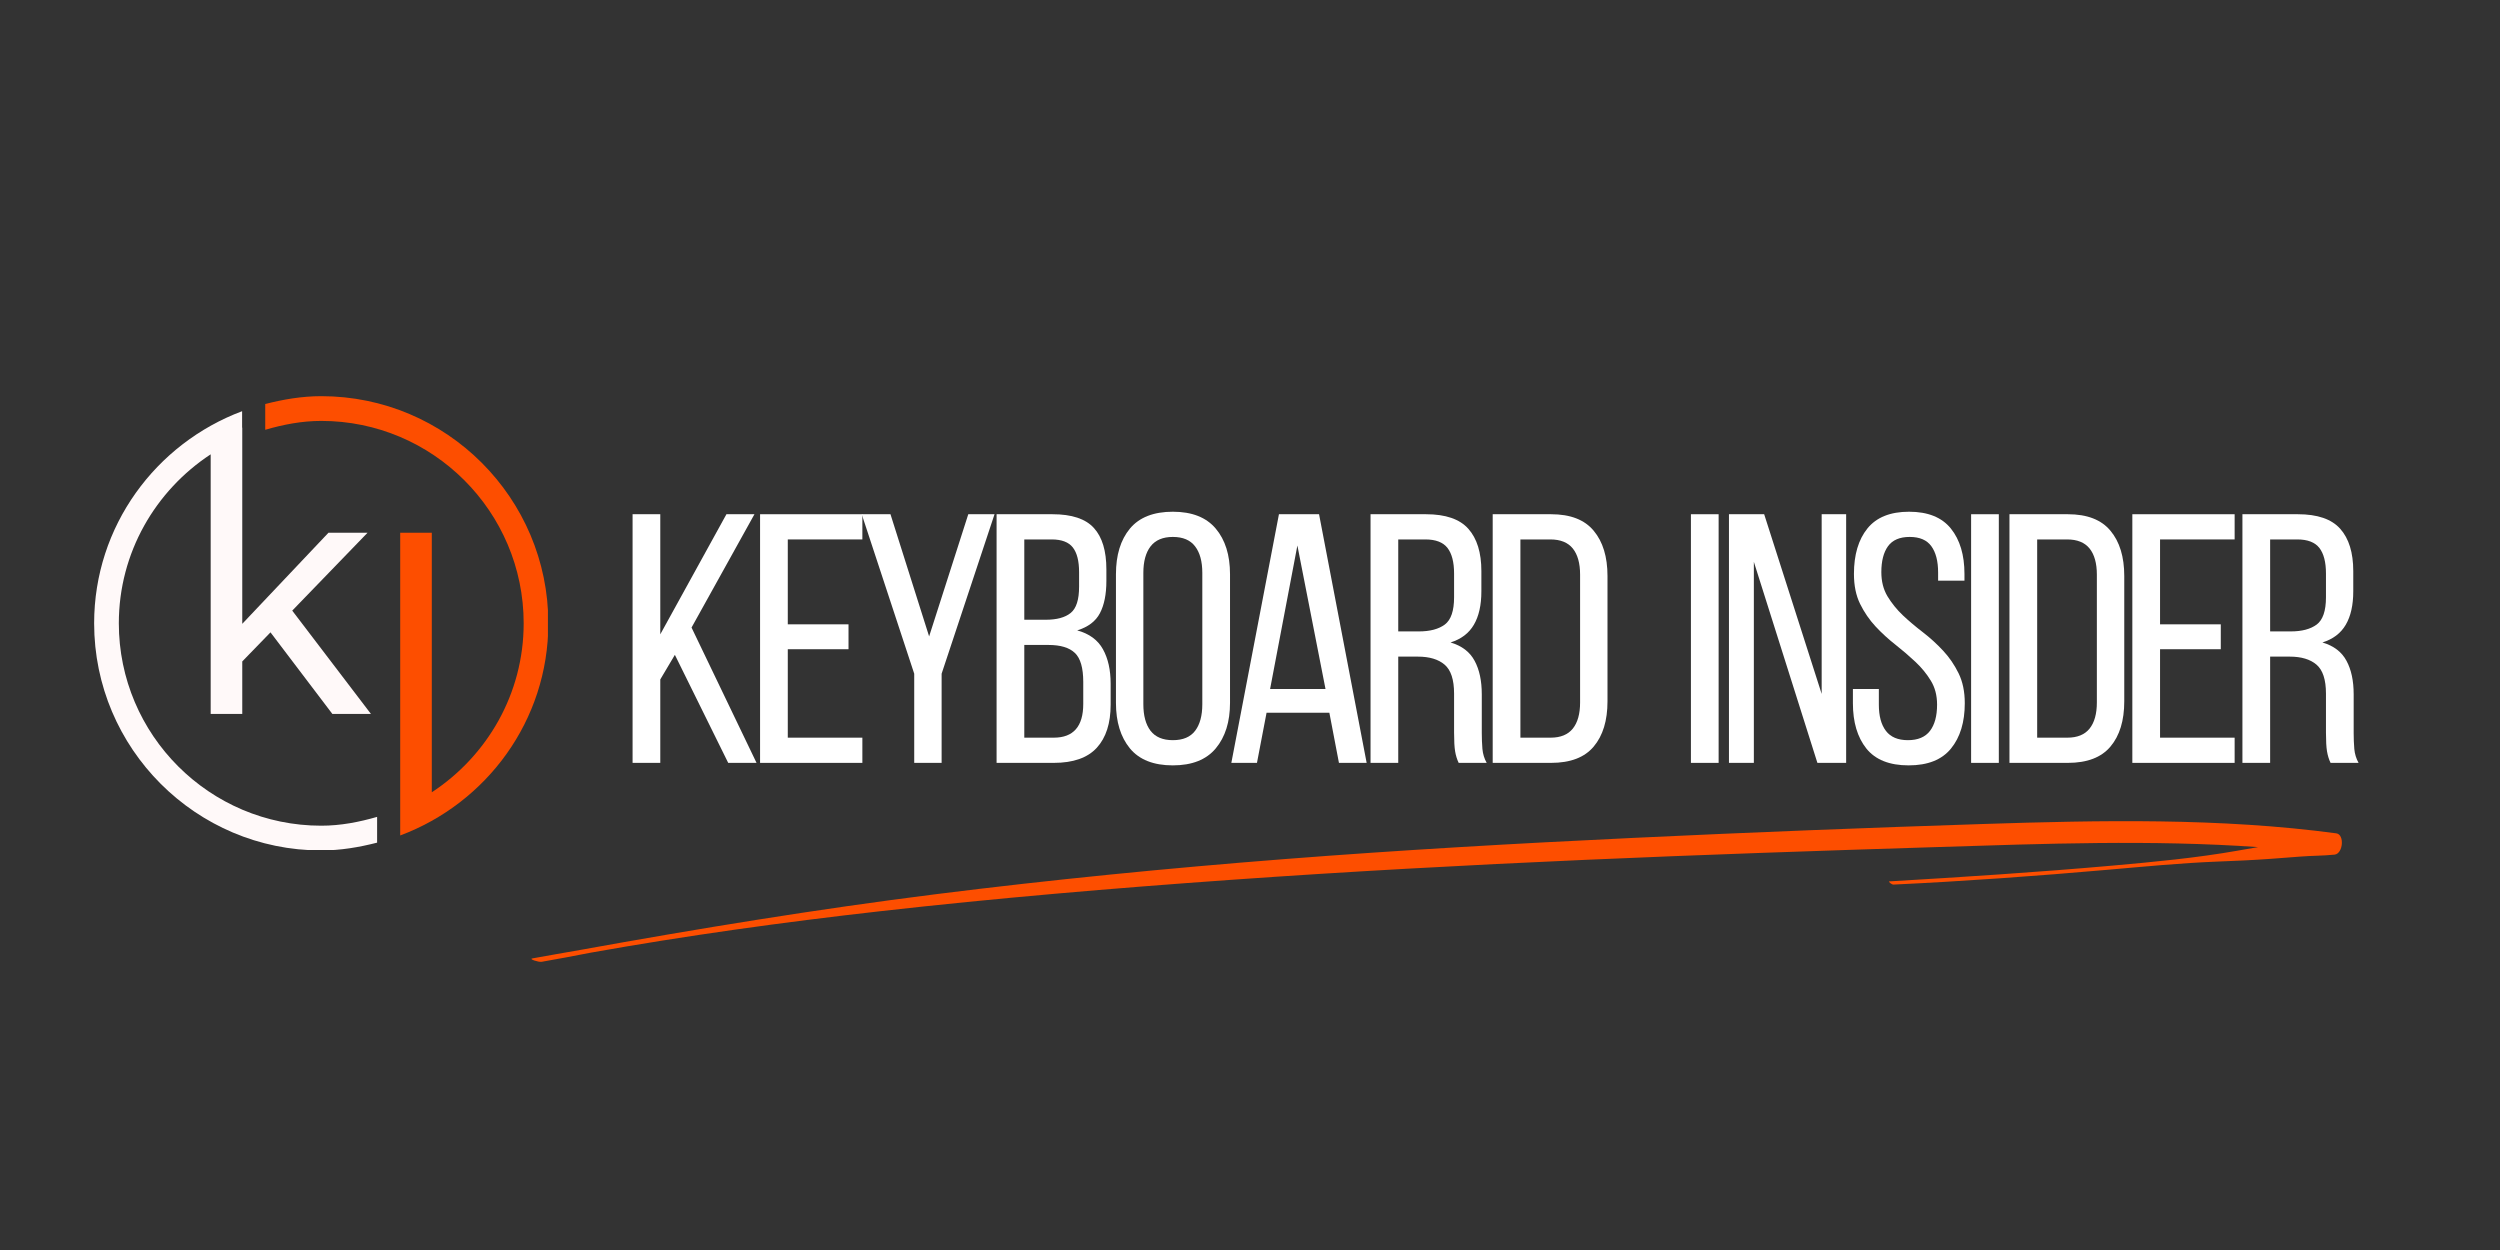
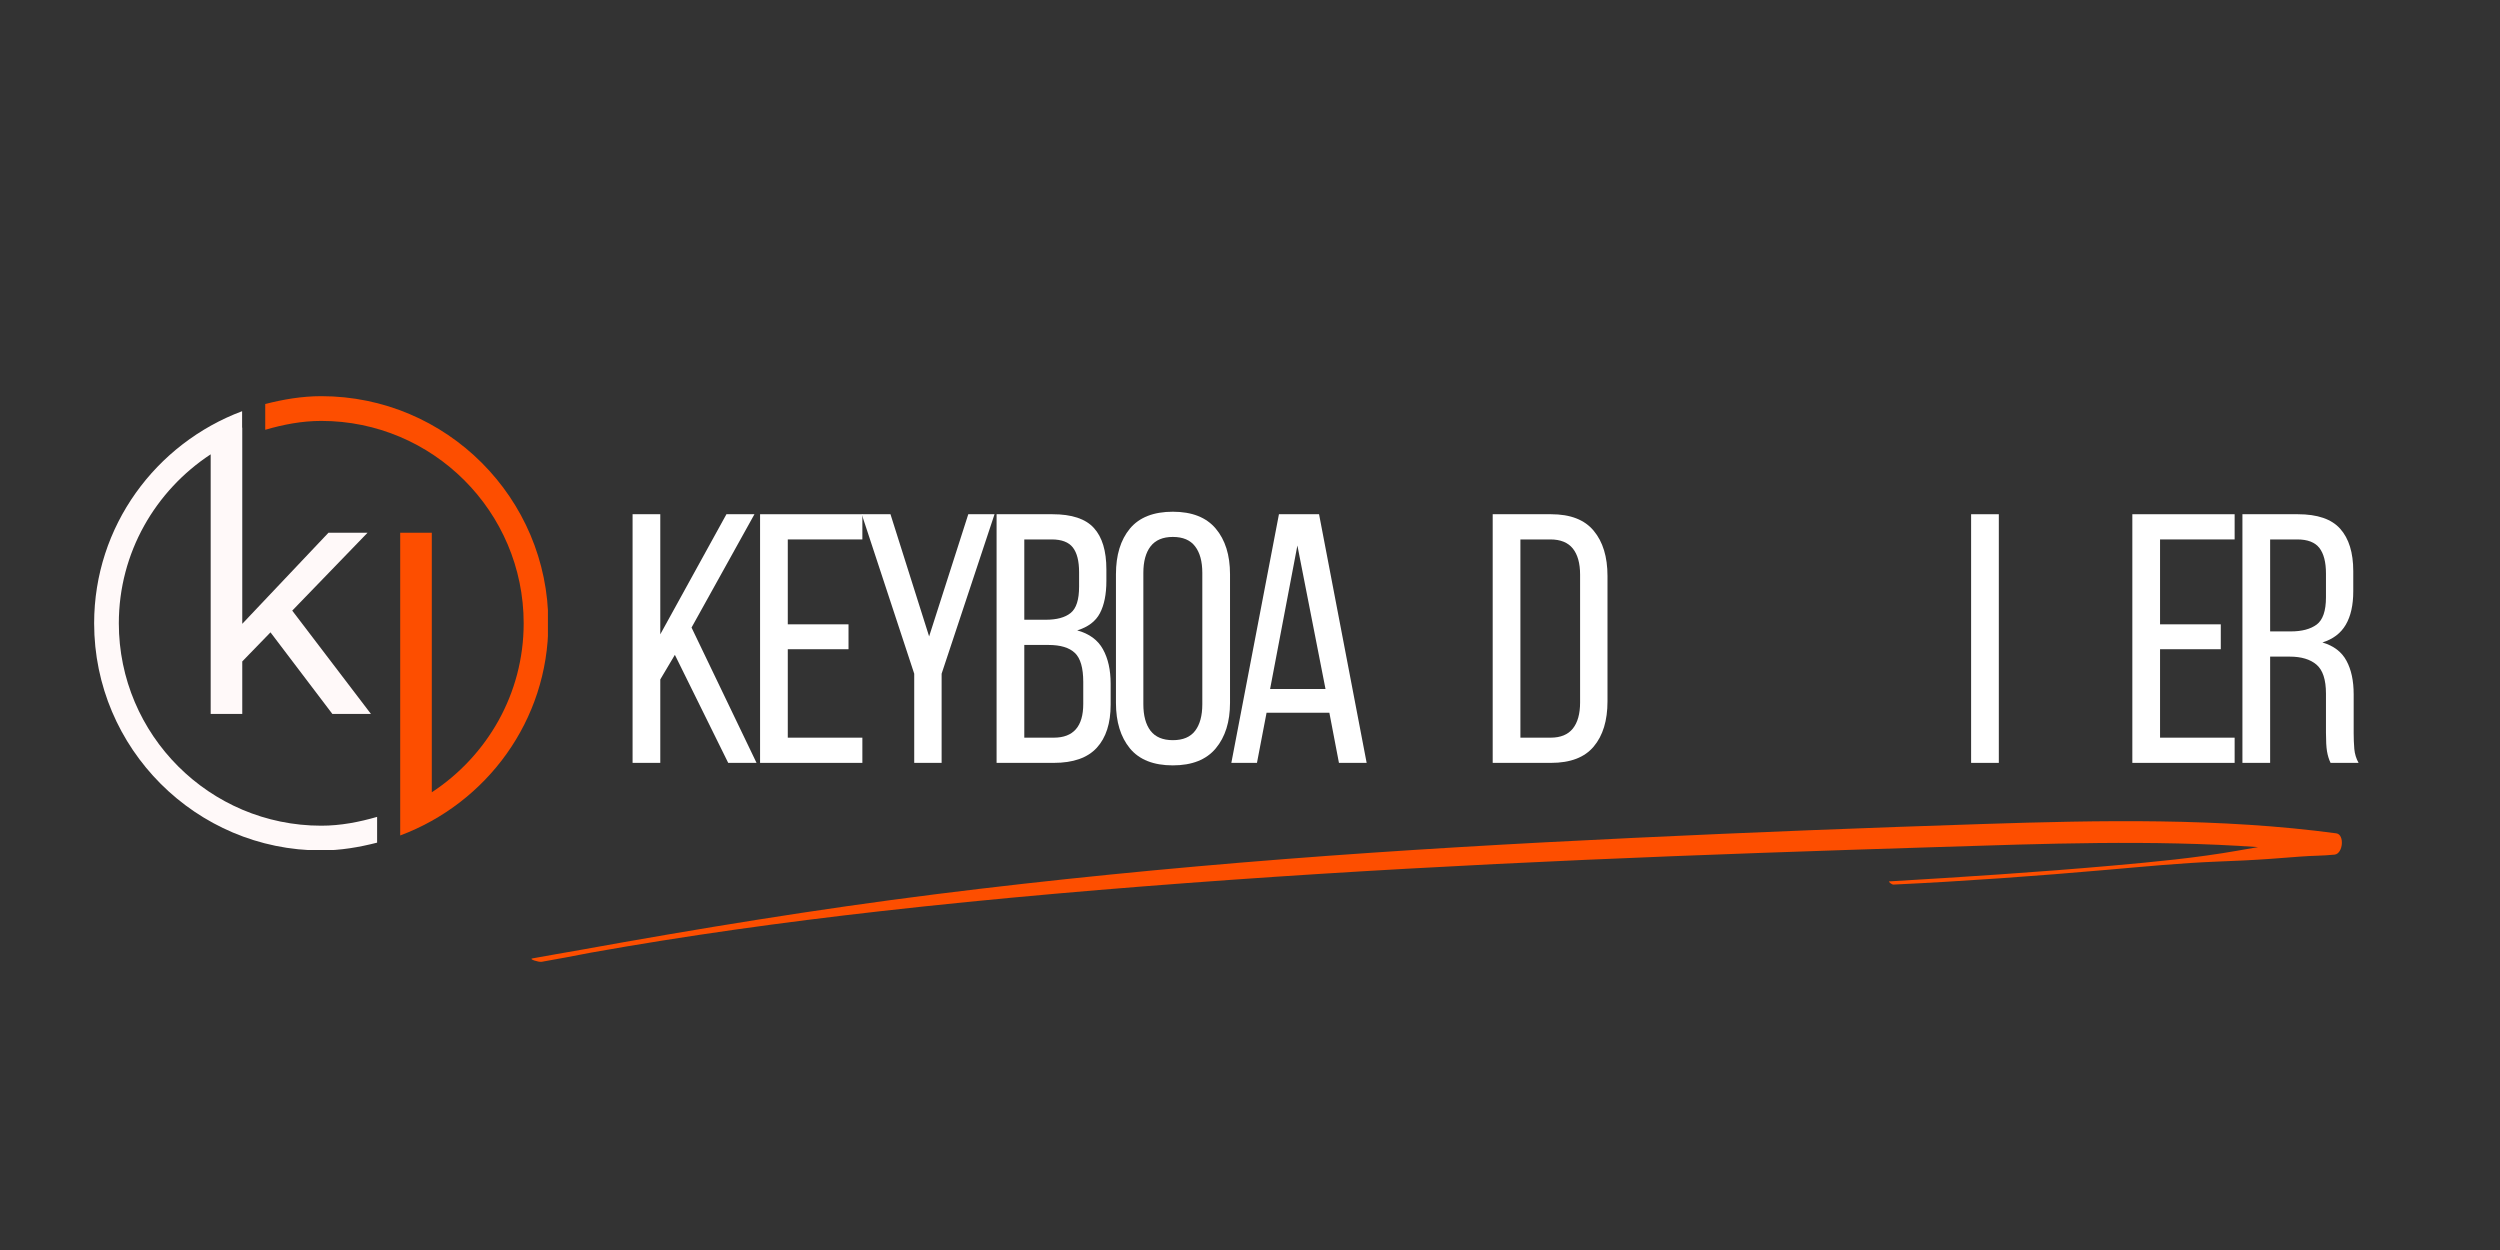
<svg xmlns="http://www.w3.org/2000/svg" width="500" viewBox="0 0 375 187.5" height="250" preserveAspectRatio="xMidYMid meet">
  <rect x="0" y="0" width="375" height="187.5" fill="#333333" stroke="none" />
  <defs>
    <g />
    <clipPath id="a9a7d36e8b">
      <path d="M 14.117 61 L 57 61 L 57 127.496 L 14.117 127.496 Z M 14.117 61 " clip-rule="nonzero" />
    </clipPath>
    <clipPath id="7047e9b3f4">
      <path d="M 39 59.426 L 82.188 59.426 L 82.188 126 L 39 126 Z M 39 59.426 " clip-rule="nonzero" />
    </clipPath>
    <clipPath id="3d481c9d14">
      <path d="M 79.289 123 L 351.562 123 L 351.562 144.281 L 79.289 144.281 Z M 79.289 123 " clip-rule="nonzero" />
    </clipPath>
  </defs>
  <g clip-path="url(#a9a7d36e8b)">
    <path fill="#fff9f9" d="M 17.824 93.496 C 17.824 82.887 23.332 73.578 31.602 68.148 L 31.602 107.09 L 36.34 107.09 L 36.34 99.215 L 40.574 94.852 L 49.855 107.09 L 55.641 107.09 L 43.836 91.594 L 55.137 79.906 L 49.273 79.906 L 36.34 93.574 L 36.34 64.148 L 36.316 64.148 L 36.316 61.68 C 23.391 66.523 14.121 78.902 14.121 93.496 C 14.121 112.277 29.402 127.566 48.188 127.566 C 51.094 127.566 53.871 127.086 56.566 126.398 L 56.566 122.531 C 53.887 123.305 51.113 123.855 48.188 123.855 C 31.445 123.855 17.824 110.238 17.824 93.496 Z M 17.824 93.496 " fill-opacity="1" fill-rule="nonzero" />
  </g>
  <g clip-path="url(#7047e9b3f4)">
    <path fill="#fd4e00" d="M 48.188 59.426 C 45.27 59.426 42.488 59.91 39.785 60.602 L 39.785 64.469 C 42.469 63.688 45.254 63.137 48.188 63.137 C 64.93 63.137 78.551 76.754 78.551 93.496 C 78.551 104.105 73.043 113.414 64.77 118.844 L 64.77 79.906 L 60.031 79.906 L 60.031 125.32 C 72.969 120.484 82.25 108.098 82.25 93.496 C 82.25 74.711 66.969 59.426 48.188 59.426 Z M 48.188 59.426 " fill-opacity="1" fill-rule="nonzero" />
  </g>
  <g fill="#ffffff" fill-opacity="1">
    <g transform="translate(92.762, 114.431)">
      <g>
        <path d="M 8.469 -16.203 L 6.281 -12.516 L 6.281 0 L 2.125 0 L 2.125 -37.297 L 6.281 -37.297 L 6.281 -19.281 L 16.203 -37.297 L 20.406 -37.297 L 10.969 -20.297 L 20.719 0 L 16.469 0 Z M 8.469 -16.203 " />
      </g>
    </g>
  </g>
  <g fill="#ffffff" fill-opacity="1">
    <g transform="translate(111.886, 114.431)">
      <g>
        <path d="M 15.391 -20.781 L 15.391 -17.047 L 6.281 -17.047 L 6.281 -3.781 L 17.469 -3.781 L 17.469 0 L 2.125 0 L 2.125 -37.297 L 17.469 -37.297 L 17.469 -33.516 L 6.281 -33.516 L 6.281 -20.781 Z M 15.391 -20.781 " />
      </g>
    </g>
  </g>
  <g fill="#ffffff" fill-opacity="1">
    <g transform="translate(128.399, 114.431)">
      <g>
        <path d="M 8.734 -13.375 L 0.859 -37.297 L 5.172 -37.297 L 10.969 -18.969 L 16.844 -37.297 L 20.781 -37.297 L 12.844 -13.375 L 12.844 0 L 8.734 0 Z M 8.734 -13.375 " />
      </g>
    </g>
  </g>
  <g fill="#ffffff" fill-opacity="1">
    <g transform="translate(147.363, 114.431)">
      <g>
        <path d="M 10.5 -37.297 C 13.406 -37.297 15.477 -36.609 16.719 -35.234 C 17.969 -33.867 18.594 -31.801 18.594 -29.031 L 18.594 -27.281 C 18.594 -25.289 18.27 -23.68 17.625 -22.453 C 16.988 -21.234 15.852 -20.375 14.219 -19.875 C 16.031 -19.375 17.316 -18.43 18.078 -17.047 C 18.848 -15.66 19.234 -13.938 19.234 -11.875 L 19.234 -8.734 C 19.234 -5.93 18.539 -3.773 17.156 -2.266 C 15.77 -0.754 13.617 0 10.703 0 L 2.125 0 L 2.125 -37.297 Z M 9.484 -21.469 C 11.148 -21.469 12.398 -21.805 13.234 -22.484 C 14.078 -23.16 14.5 -24.473 14.5 -26.422 L 14.5 -28.609 C 14.5 -30.273 14.188 -31.508 13.562 -32.312 C 12.938 -33.113 11.879 -33.516 10.391 -33.516 L 6.281 -33.516 L 6.281 -21.469 Z M 10.703 -3.781 C 13.648 -3.781 15.125 -5.469 15.125 -8.844 L 15.125 -12.141 C 15.125 -14.242 14.707 -15.691 13.875 -16.484 C 13.039 -17.285 11.719 -17.688 9.906 -17.688 L 6.281 -17.688 L 6.281 -3.781 Z M 10.703 -3.781 " />
      </g>
    </g>
  </g>
  <g fill="#ffffff" fill-opacity="1">
    <g transform="translate(165.581, 114.431)">
      <g>
        <path d="M 1.812 -28.297 C 1.812 -31.172 2.508 -33.453 3.906 -35.141 C 5.312 -36.828 7.457 -37.672 10.344 -37.672 C 13.219 -37.672 15.363 -36.828 16.781 -35.141 C 18.207 -33.453 18.922 -31.172 18.922 -28.297 L 18.922 -9 C 18.922 -6.156 18.207 -3.879 16.781 -2.172 C 15.363 -0.473 13.219 0.375 10.344 0.375 C 7.457 0.375 5.312 -0.473 3.906 -2.172 C 2.508 -3.879 1.812 -6.156 1.812 -9 Z M 5.922 -8.797 C 5.922 -7.086 6.281 -5.758 7 -4.812 C 7.727 -3.875 8.844 -3.406 10.344 -3.406 C 11.863 -3.406 12.977 -3.875 13.688 -4.812 C 14.406 -5.758 14.766 -7.086 14.766 -8.797 L 14.766 -28.5 C 14.766 -30.207 14.406 -31.531 13.688 -32.469 C 12.977 -33.414 11.863 -33.891 10.344 -33.891 C 8.844 -33.891 7.727 -33.414 7 -32.469 C 6.281 -31.531 5.922 -30.207 5.922 -28.5 Z M 5.922 -8.797 " />
      </g>
    </g>
  </g>
  <g fill="#ffffff" fill-opacity="1">
    <g transform="translate(183.639, 114.431)">
      <g>
        <path d="M 6.344 -7.516 L 4.906 0 L 1.062 0 L 8.203 -37.297 L 14.219 -37.297 L 21.359 0 L 17.203 0 L 15.766 -7.516 Z M 6.875 -11.078 L 15.188 -11.078 L 10.969 -32.609 Z M 6.875 -11.078 " />
      </g>
    </g>
  </g>
  <g fill="#ffffff" fill-opacity="1">
    <g transform="translate(203.456, 114.431)">
      <g>
-         <path d="M 10.438 -37.297 C 13.383 -37.297 15.504 -36.566 16.797 -35.109 C 18.098 -33.648 18.75 -31.535 18.75 -28.766 L 18.75 -25.734 C 18.75 -23.672 18.375 -22 17.625 -20.719 C 16.883 -19.445 15.719 -18.562 14.125 -18.062 C 15.82 -17.562 17.023 -16.645 17.734 -15.312 C 18.453 -13.988 18.812 -12.312 18.812 -10.281 L 18.812 -4.469 C 18.812 -3.656 18.844 -2.863 18.906 -2.094 C 18.977 -1.332 19.191 -0.633 19.547 0 L 15.344 0 C 15.094 -0.531 14.914 -1.109 14.812 -1.734 C 14.707 -2.359 14.656 -3.289 14.656 -4.531 L 14.656 -10.391 C 14.656 -12.484 14.18 -13.93 13.234 -14.734 C 12.297 -15.535 10.957 -15.938 9.219 -15.938 L 6.281 -15.938 L 6.281 0 L 2.125 0 L 2.125 -37.297 Z M 9.375 -19.719 C 11.039 -19.719 12.336 -20.062 13.266 -20.75 C 14.191 -21.445 14.656 -22.805 14.656 -24.828 L 14.656 -28.406 C 14.656 -30.102 14.328 -31.379 13.672 -32.234 C 13.016 -33.086 11.906 -33.516 10.344 -33.516 L 6.281 -33.516 L 6.281 -19.719 Z M 9.375 -19.719 " />
-       </g>
+         </g>
    </g>
  </g>
  <g fill="#ffffff" fill-opacity="1">
    <g transform="translate(221.78, 114.431)">
      <g>
        <path d="M 10.875 -37.297 C 13.781 -37.297 15.914 -36.469 17.281 -34.812 C 18.656 -33.164 19.344 -30.906 19.344 -28.031 L 19.344 -9.219 C 19.344 -6.344 18.656 -4.086 17.281 -2.453 C 15.914 -0.816 13.781 0 10.875 0 L 2.125 0 L 2.125 -37.297 Z M 10.812 -3.781 C 12.301 -3.781 13.41 -4.234 14.141 -5.141 C 14.867 -6.047 15.234 -7.352 15.234 -9.062 L 15.234 -28.234 C 15.234 -29.941 14.867 -31.25 14.141 -32.156 C 13.41 -33.062 12.285 -33.516 10.766 -33.516 L 6.281 -33.516 L 6.281 -3.781 Z M 10.812 -3.781 " />
      </g>
    </g>
  </g>
  <g fill="#ffffff" fill-opacity="1">
    <g transform="translate(251.513, 114.431)">
      <g>
-         <path d="M 6.281 -37.297 L 6.281 0 L 2.125 0 L 2.125 -37.297 Z M 6.281 -37.297 " />
-       </g>
+         </g>
    </g>
  </g>
  <g fill="#ffffff" fill-opacity="1">
    <g transform="translate(257.266, 114.431)">
      <g>
-         <path d="M 5.812 0 L 2.078 0 L 2.078 -37.297 L 7.359 -37.297 L 15.984 -10.344 L 15.984 -37.297 L 19.656 -37.297 L 19.656 0 L 15.344 0 L 5.812 -30.156 Z M 5.812 0 " />
-       </g>
+         </g>
    </g>
  </g>
  <g fill="#ffffff" fill-opacity="1">
    <g transform="translate(276.389, 114.431)">
      <g>
-         <path d="M 9.969 -37.672 C 12.801 -37.672 14.895 -36.828 16.25 -35.141 C 17.602 -33.453 18.281 -31.188 18.281 -28.344 L 18.281 -27.328 L 14.328 -27.328 L 14.328 -28.562 C 14.328 -30.258 13.988 -31.57 13.312 -32.5 C 12.645 -33.426 11.562 -33.891 10.062 -33.891 C 8.57 -33.891 7.488 -33.426 6.812 -32.5 C 6.145 -31.57 5.812 -30.273 5.812 -28.609 C 5.812 -27.223 6.117 -26.016 6.734 -24.984 C 7.359 -23.953 8.129 -23 9.047 -22.125 C 9.973 -21.258 10.977 -20.41 12.062 -19.578 C 13.145 -18.742 14.148 -17.828 15.078 -16.828 C 16.004 -15.836 16.773 -14.711 17.391 -13.453 C 18.016 -12.191 18.328 -10.691 18.328 -8.953 C 18.328 -6.109 17.641 -3.844 16.266 -2.156 C 14.898 -0.469 12.781 0.375 9.906 0.375 C 7.031 0.375 4.914 -0.469 3.562 -2.156 C 2.219 -3.844 1.547 -6.109 1.547 -8.953 L 1.547 -11.078 L 5.438 -11.078 L 5.438 -8.734 C 5.438 -7.035 5.789 -5.723 6.5 -4.797 C 7.207 -3.867 8.305 -3.406 9.797 -3.406 C 11.297 -3.406 12.398 -3.867 13.109 -4.797 C 13.816 -5.723 14.172 -7.035 14.172 -8.734 C 14.172 -10.117 13.859 -11.316 13.234 -12.328 C 12.617 -13.348 11.848 -14.289 10.922 -15.156 C 9.992 -16.031 9 -16.883 7.938 -17.719 C 6.875 -18.551 5.879 -19.461 4.953 -20.453 C 4.023 -21.453 3.25 -22.582 2.625 -23.844 C 2.008 -25.102 1.703 -26.602 1.703 -28.344 C 1.703 -31.219 2.375 -33.488 3.719 -35.156 C 5.07 -36.832 7.156 -37.672 9.969 -37.672 Z M 9.969 -37.672 " />
-       </g>
+         </g>
    </g>
  </g>
  <g fill="#ffffff" fill-opacity="1">
    <g transform="translate(293.542, 114.431)">
      <g>
        <path d="M 6.281 -37.297 L 6.281 0 L 2.125 0 L 2.125 -37.297 Z M 6.281 -37.297 " />
      </g>
    </g>
  </g>
  <g fill="#ffffff" fill-opacity="1">
    <g transform="translate(299.295, 114.431)">
      <g>
-         <path d="M 10.875 -37.297 C 13.781 -37.297 15.914 -36.469 17.281 -34.812 C 18.656 -33.164 19.344 -30.906 19.344 -28.031 L 19.344 -9.219 C 19.344 -6.344 18.656 -4.086 17.281 -2.453 C 15.914 -0.816 13.781 0 10.875 0 L 2.125 0 L 2.125 -37.297 Z M 10.812 -3.781 C 12.301 -3.781 13.41 -4.234 14.141 -5.141 C 14.867 -6.047 15.234 -7.352 15.234 -9.062 L 15.234 -28.234 C 15.234 -29.941 14.867 -31.25 14.141 -32.156 C 13.41 -33.062 12.285 -33.516 10.766 -33.516 L 6.281 -33.516 L 6.281 -3.781 Z M 10.812 -3.781 " />
-       </g>
+         </g>
    </g>
  </g>
  <g fill="#ffffff" fill-opacity="1">
    <g transform="translate(317.726, 114.431)">
      <g>
-         <path d="M 15.391 -20.781 L 15.391 -17.047 L 6.281 -17.047 L 6.281 -3.781 L 17.469 -3.781 L 17.469 0 L 2.125 0 L 2.125 -37.297 L 17.469 -37.297 L 17.469 -33.516 L 6.281 -33.516 L 6.281 -20.781 Z M 15.391 -20.781 " />
+         <path d="M 15.391 -20.781 L 15.391 -17.047 L 6.281 -17.047 L 6.281 -3.781 L 17.469 -3.781 L 17.469 0 L 2.125 0 L 2.125 -37.297 L 17.469 -37.297 L 17.469 -33.516 L 6.281 -33.516 L 6.281 -20.781 M 15.391 -20.781 " />
      </g>
    </g>
  </g>
  <g fill="#ffffff" fill-opacity="1">
    <g transform="translate(334.239, 114.431)">
      <g>
        <path d="M 10.438 -37.297 C 13.383 -37.297 15.504 -36.566 16.797 -35.109 C 18.098 -33.648 18.75 -31.535 18.75 -28.766 L 18.75 -25.734 C 18.75 -23.672 18.375 -22 17.625 -20.719 C 16.883 -19.445 15.719 -18.562 14.125 -18.062 C 15.82 -17.562 17.023 -16.645 17.734 -15.312 C 18.453 -13.988 18.812 -12.312 18.812 -10.281 L 18.812 -4.469 C 18.812 -3.656 18.844 -2.863 18.906 -2.094 C 18.977 -1.332 19.191 -0.633 19.547 0 L 15.344 0 C 15.094 -0.531 14.914 -1.109 14.812 -1.734 C 14.707 -2.359 14.656 -3.289 14.656 -4.531 L 14.656 -10.391 C 14.656 -12.484 14.18 -13.93 13.234 -14.734 C 12.297 -15.535 10.957 -15.938 9.219 -15.938 L 6.281 -15.938 L 6.281 0 L 2.125 0 L 2.125 -37.297 Z M 9.375 -19.719 C 11.039 -19.719 12.336 -20.062 13.266 -20.75 C 14.191 -21.445 14.656 -22.805 14.656 -24.828 L 14.656 -28.406 C 14.656 -30.102 14.328 -31.379 13.672 -32.234 C 13.016 -33.086 11.906 -33.516 10.344 -33.516 L 6.281 -33.516 L 6.281 -19.719 Z M 9.375 -19.719 " />
      </g>
    </g>
  </g>
  <g clip-path="url(#3d481c9d14)">
    <path fill="#fd4e00" d="M 350.438 125 C 333 122.664 315.094 123.031 297.406 123.602 C 279.926 124.168 262.445 124.855 244.992 125.684 C 227.555 126.508 210.137 127.504 192.781 128.855 C 175.211 130.227 157.723 131.949 140.352 134.133 C 122.414 136.391 104.637 139.309 87.055 142.488 C 84.656 142.918 82.242 143.316 79.852 143.762 C 79.281 143.871 80.809 144.344 81.234 144.273 C 83.688 143.855 86.121 143.379 88.559 142.91 C 102.859 140.355 117.359 138.34 131.996 136.688 C 149.426 134.719 167.039 133.227 184.625 131.977 C 202.277 130.727 219.98 129.762 237.699 128.98 C 255.32 128.203 272.957 127.609 290.598 127.059 C 306.621 126.559 322.738 125.945 338.715 127.066 C 337.691 127.242 336.668 127.418 335.648 127.598 C 329.516 128.684 323.094 129.289 316.801 129.848 C 305.703 130.828 294.547 131.551 283.391 132.207 C 283.188 132.219 283.738 132.699 284.023 132.688 C 294.766 132.18 305.465 131.402 316.133 130.469 C 321.59 129.996 327.117 129.453 332.613 129.238 C 335.289 129.133 337.957 129.02 340.621 128.824 C 342.094 128.719 343.566 128.605 345.039 128.488 C 346.75 128.348 348.488 128.375 350.188 128.195 C 351.461 128.059 351.723 125.172 350.438 125 " fill-opacity="1" fill-rule="nonzero" />
  </g>
</svg>